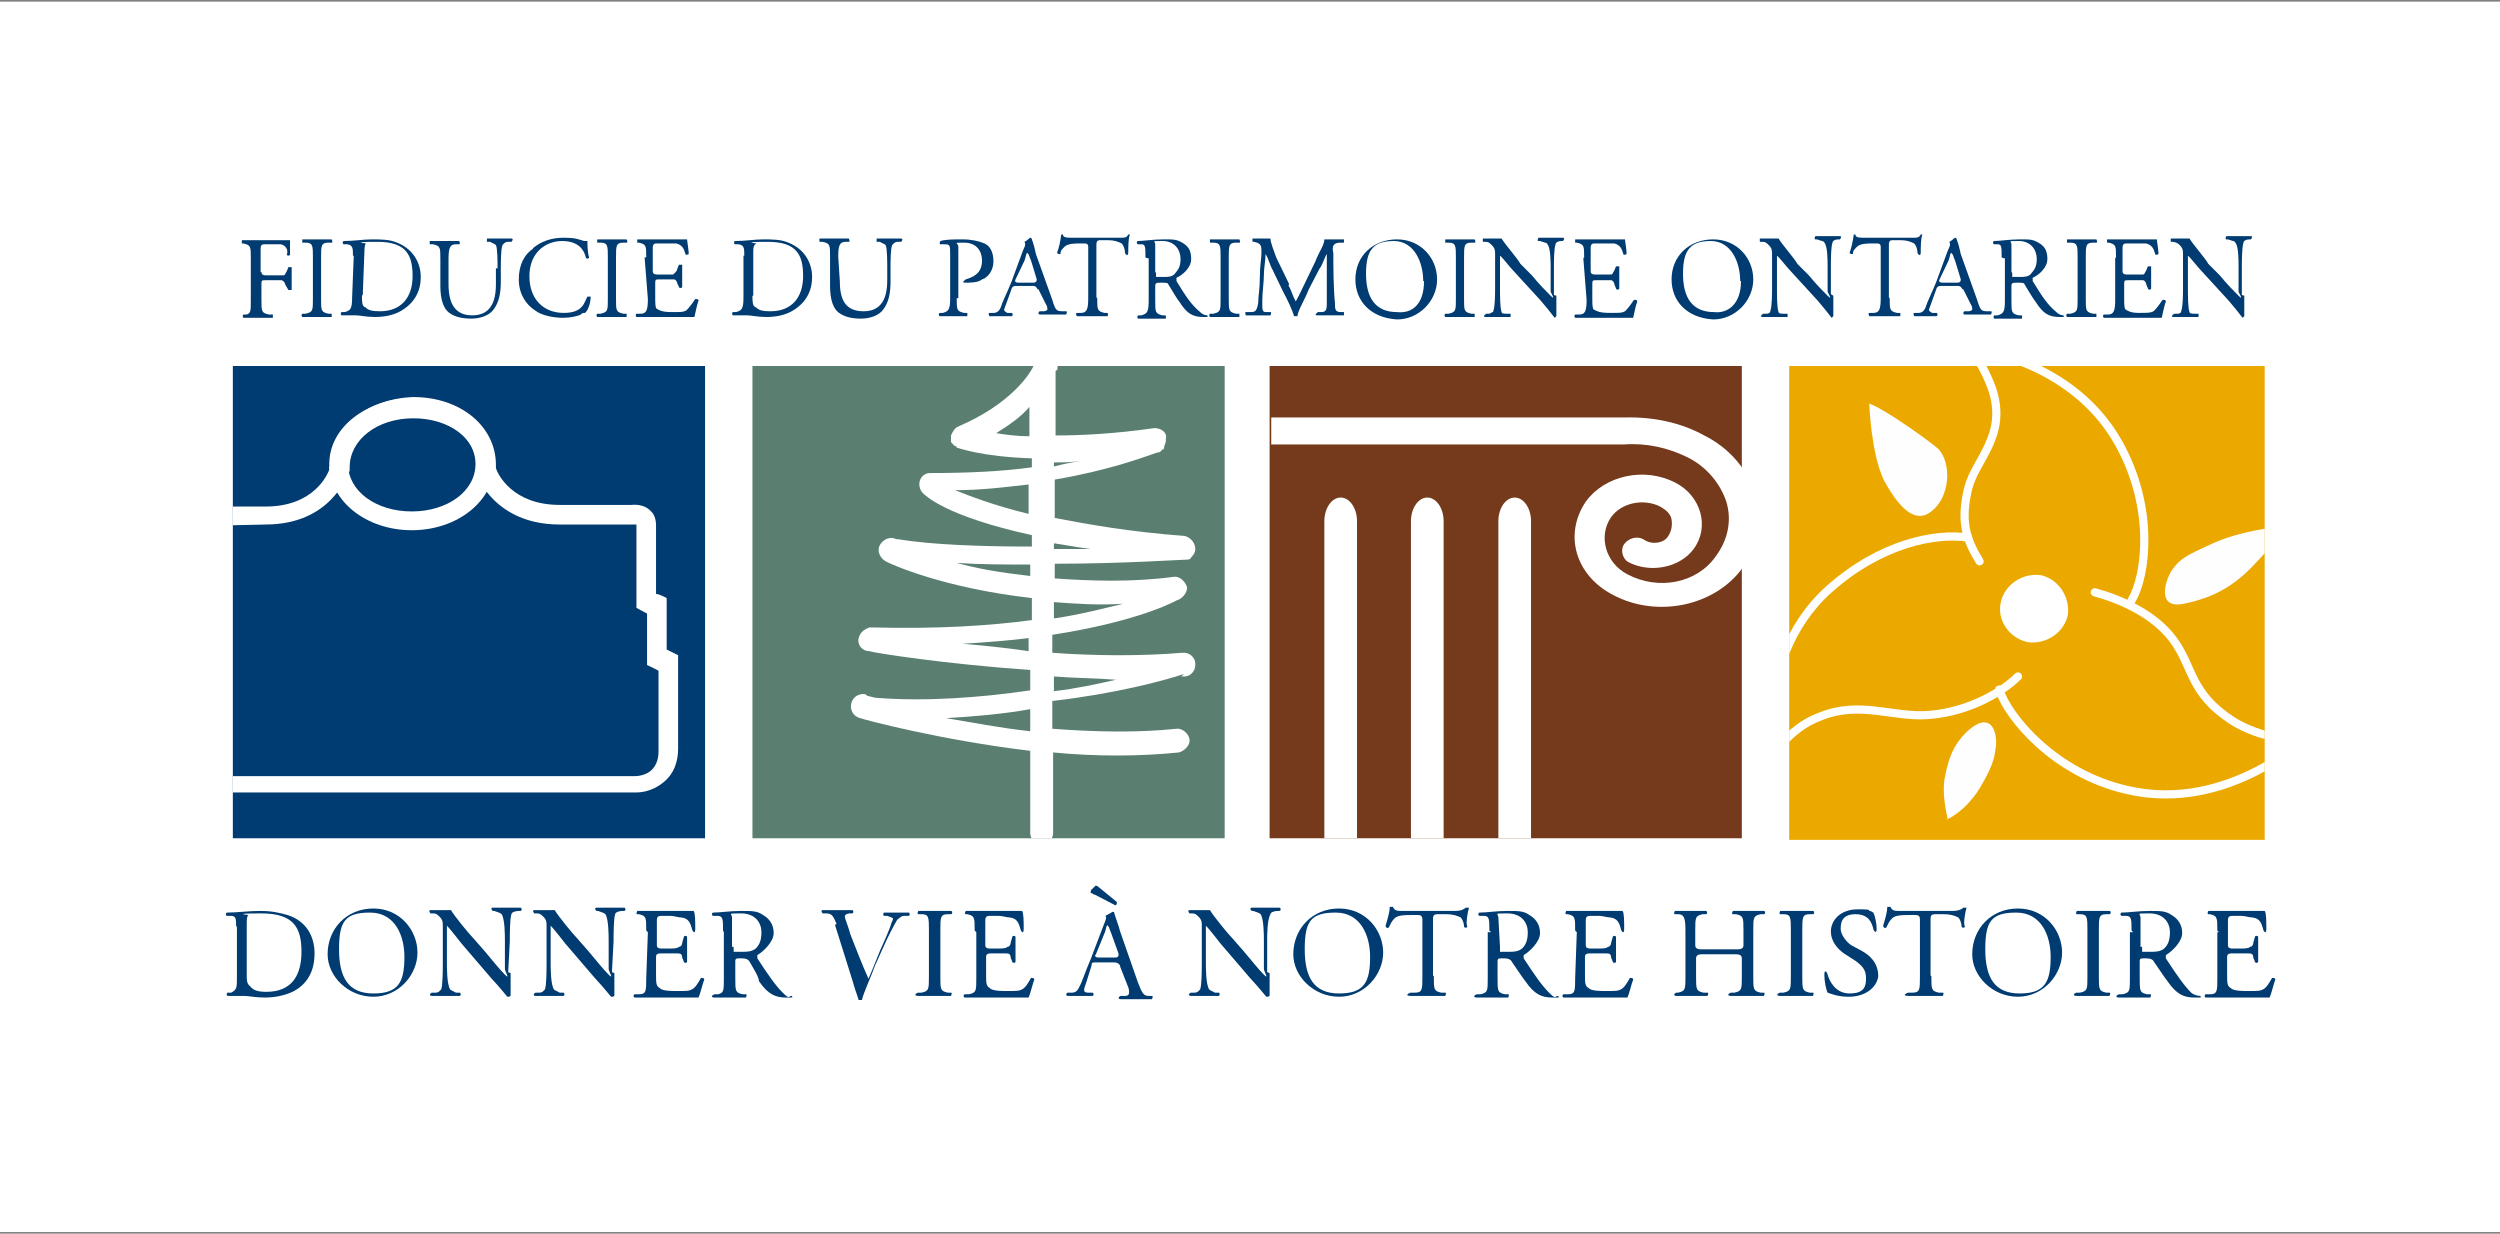
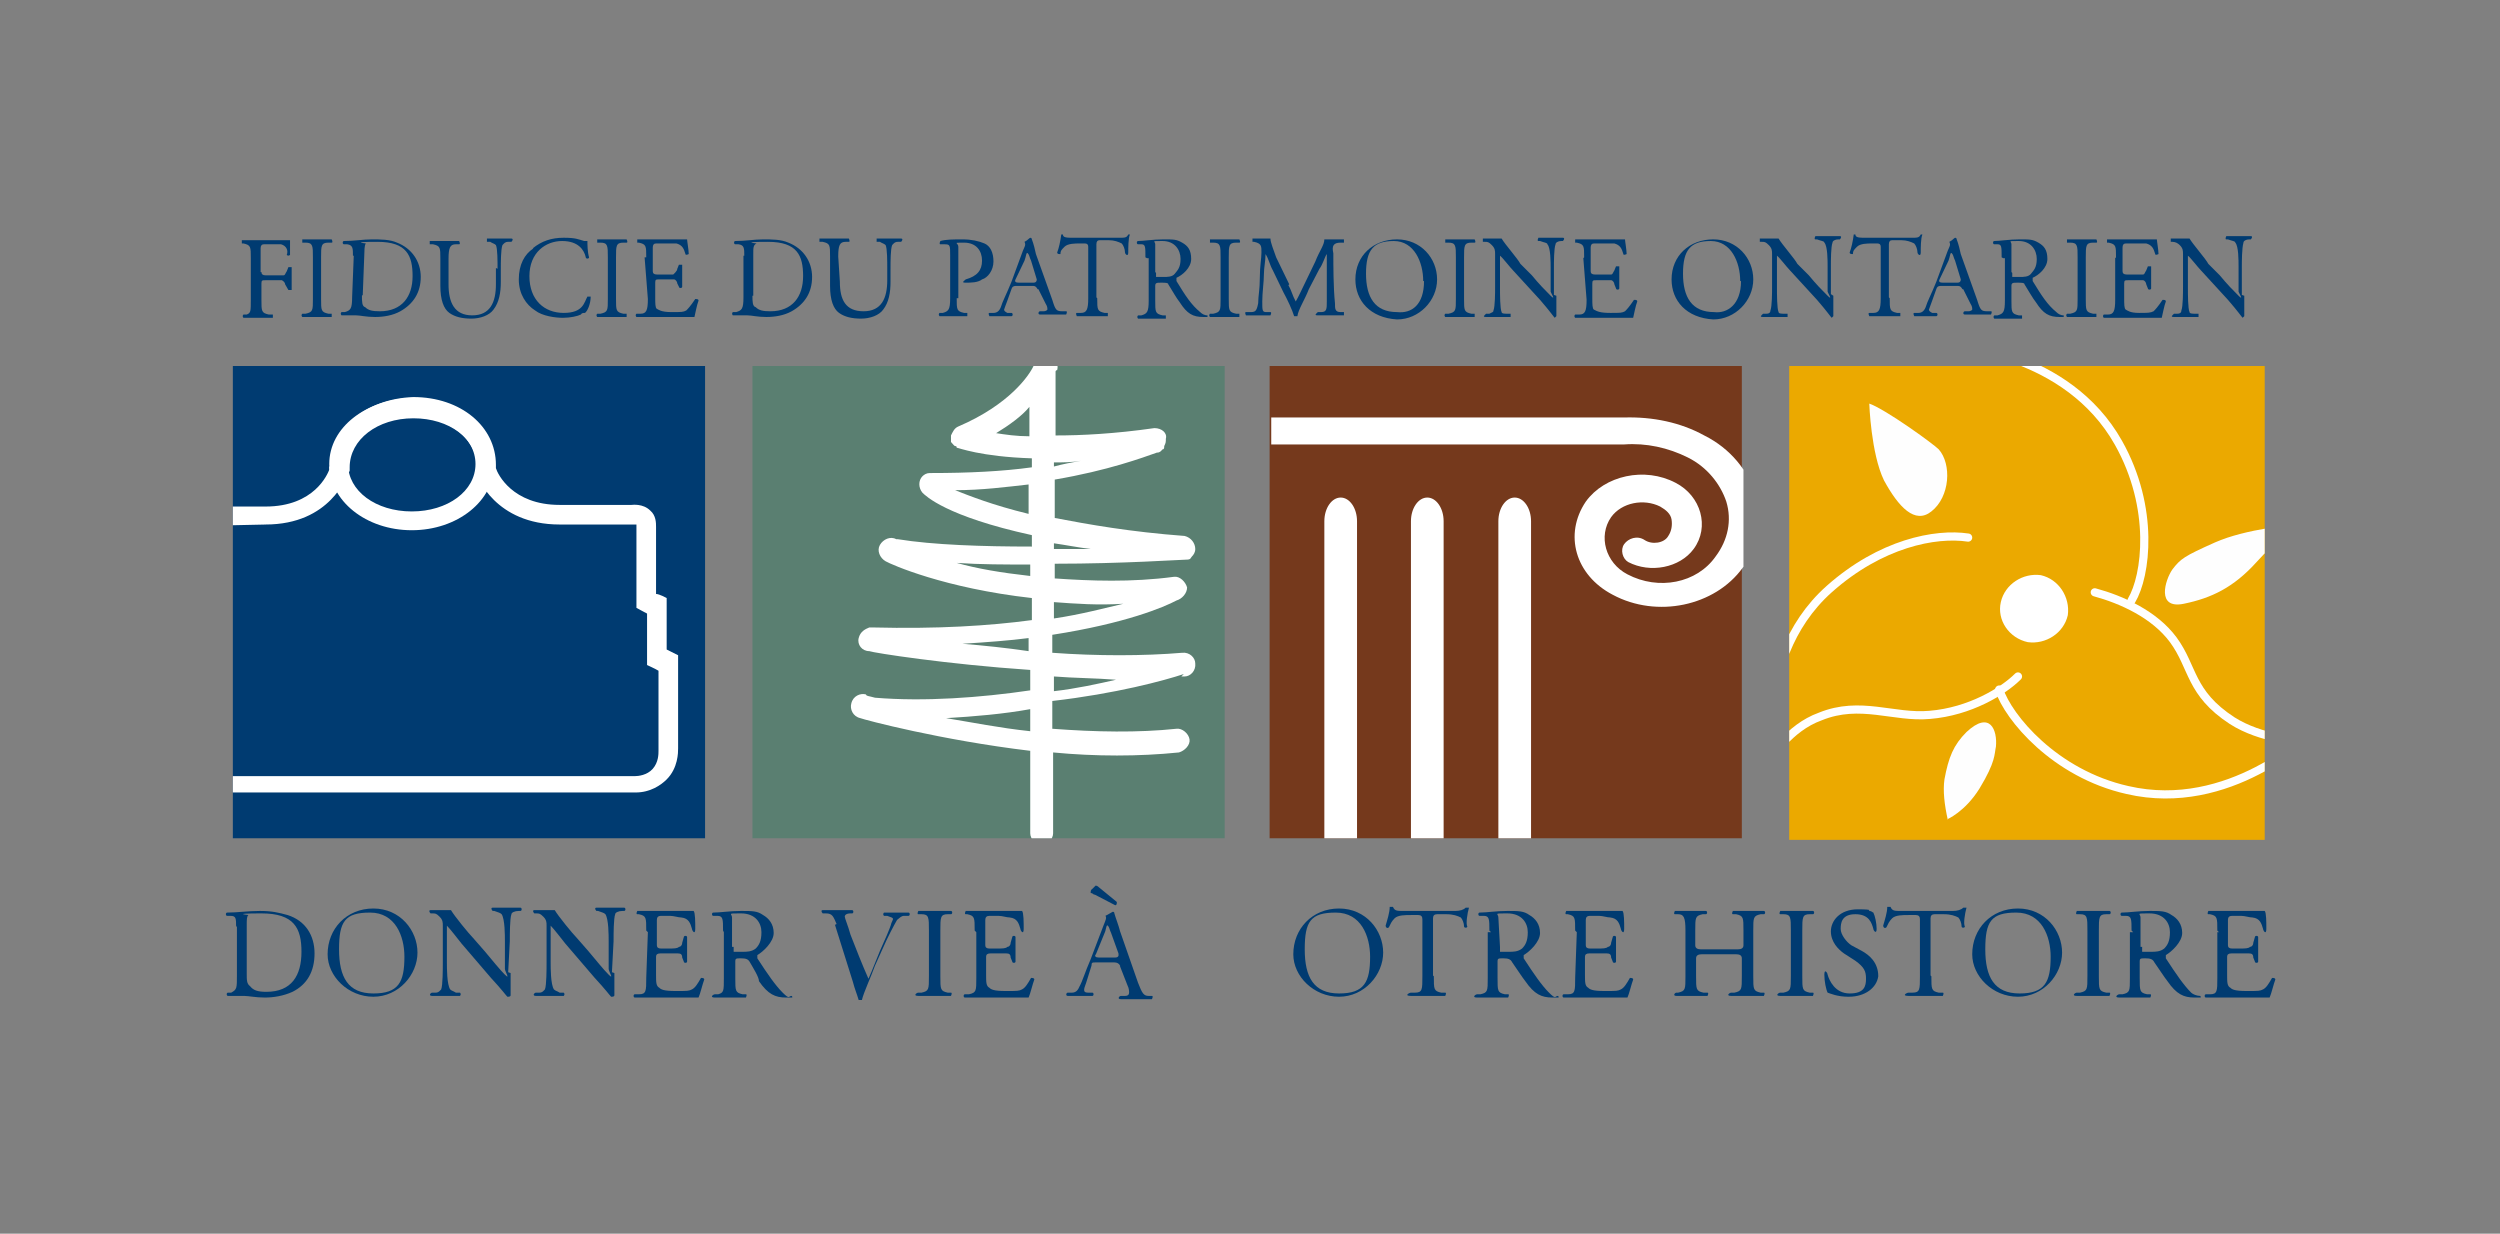
<svg xmlns="http://www.w3.org/2000/svg" id="Layer_1" version="1.1" viewBox="0 0 306 151">
  <rect x="0" y="0" width="306" height="151" fill="#808080" stroke="none" />
  <defs>
    <style>
      .st0, .st1 {
        fill: none;
      }

      .st2 {
        fill: #003b71;
      }

      .st1 {
        stroke: #fff;
        stroke-linecap: round;
        stroke-width: 1px;
      }

      .st3 {
        clip-path: url(#clippath-11);
      }

      .st4 {
        clip-path: url(#clippath-10);
      }

      .st5 {
        clip-path: url(#clippath-15);
      }

      .st6 {
        clip-path: url(#clippath-13);
      }

      .st7 {
        clip-path: url(#clippath-14);
      }

      .st8 {
        clip-path: url(#clippath-12);
      }

      .st9 {
        clip-path: url(#clippath-1);
      }

      .st10 {
        clip-path: url(#clippath-3);
      }

      .st11 {
        clip-path: url(#clippath-4);
      }

      .st12 {
        clip-path: url(#clippath-2);
      }

      .st13 {
        clip-path: url(#clippath-7);
      }

      .st14 {
        clip-path: url(#clippath-6);
      }

      .st15 {
        clip-path: url(#clippath-9);
      }

      .st16 {
        clip-path: url(#clippath-8);
      }

      .st17 {
        clip-path: url(#clippath-5);
      }

      .st18 {
        fill: #5a7f71;
      }

      .st19 {
        fill: #fff;
      }

      .st20 {
        fill: #75391c;
      }

      .st21 {
        fill: #fefefe;
      }

      .st22 {
        fill: #eba900;
      }

      .st23 {
        clip-path: url(#clippath);
      }
    </style>
    <clipPath id="clippath">
      <rect class="st0" x="28.5" y="44.8" width="57.8" height="57.8" />
    </clipPath>
    <clipPath id="clippath-1">
      <rect class="st0" x="155.6" y="44.8" width="57.8" height="57.8" />
    </clipPath>
    <clipPath id="clippath-2">
      <rect class="st0" x="155.6" y="44.8" width="57.8" height="57.8" />
    </clipPath>
    <clipPath id="clippath-3">
      <rect class="st0" x="155.6" y="44.8" width="57.8" height="57.8" />
    </clipPath>
    <clipPath id="clippath-4">
      <rect class="st0" x="155.6" y="44.8" width="57.8" height="57.8" />
    </clipPath>
    <clipPath id="clippath-5">
      <rect class="st0" x="92.1" y="44.8" width="57.8" height="57.8" />
    </clipPath>
    <clipPath id="clippath-6">
      <rect class="st0" x="219" y="44.8" width="58.2" height="58" />
    </clipPath>
    <clipPath id="clippath-7">
      <rect class="st0" x="219" y="44.8" width="58.2" height="58" />
    </clipPath>
    <clipPath id="clippath-8">
      <rect class="st0" x="219" y="44.8" width="58.2" height="58" />
    </clipPath>
    <clipPath id="clippath-9">
      <rect class="st0" x="219" y="44.8" width="58.2" height="58" />
    </clipPath>
    <clipPath id="clippath-10">
      <rect class="st0" x="219" y="44.8" width="58.2" height="58" />
    </clipPath>
    <clipPath id="clippath-11">
-       <rect class="st0" x="219" y="44.8" width="58.2" height="58" />
-     </clipPath>
+       </clipPath>
    <clipPath id="clippath-12">
      <rect class="st0" x="219" y="44.8" width="58.2" height="58" />
    </clipPath>
    <clipPath id="clippath-13">
      <rect class="st0" x="219" y="44.8" width="58.2" height="58" />
    </clipPath>
    <clipPath id="clippath-14">
      <rect class="st0" x="219" y="44.8" width="58.2" height="58" />
    </clipPath>
    <clipPath id="clippath-15">
      <rect class="st0" x="219" y="44.8" width="58.2" height="58" />
    </clipPath>
  </defs>
-   <rect class="st19" x="-.1" y=".2" width="306.3" height="150.6" />
  <g>
    <path class="st2" d="M28.5,44.8h57.8s0,57.8,0,57.8H28.5s0-57.8,0-57.8Z" />
    <path class="st19" d="M40.3,56.8c0,4.5,4.5,8.1,10.1,8.1s10.1-3.6,10.1-8.1-4.5-8.1-10.1-8.1c-5.6.2-10.1,3.6-10.1,8.1M42.6,56.8c0-3.1,3.4-5.8,7.8-5.8s7.8,2.5,7.8,5.8-3.4,5.8-7.8,5.8-7.8-2.5-7.8-5.8Z" />
    <g class="st23">
      <path class="st19" d="M40.3,57.1v.4c-.2.5-1.8,4.5-7.8,4.5h-9s.2,0,.2,0c-.2,0-1.4-.2-2.3.7-.7.7-.7,1.4-.7,2v.2s0,8,0,8c-.4.2-1.3.5-1.3.5v6.3c-.4.2-1.4.7-1.4.7v11.2s0-.2,0-.2c0,.2-.2,2.3,1.4,4,1.1,1.1,2.3,1.6,4,1.6h54.4c1.8,0,3.1-.9,3.8-1.6,1.4-1.4,1.4-3.3,1.4-3.8v-.2s0-11.2,0-11.2l-1.4-.7v-6.3s-.9-.5-1.3-.5v-8s0-.2,0-.2c0-.5,0-1.4-.7-2-.9-.9-2.2-.7-2.3-.7h.2s-9,0-9,0c-5.8,0-7.6-3.8-7.8-4.5v-.4c0-4.7-4.3-8.3-10.1-8.3-5.8.2-10.1,3.8-10.1,8.5M32.5,64.2c8,0,9.9-6,10.1-6.1l.2-.5v-.4c0-3.4,3.4-6,7.8-6s7.8,2.5,7.8,6v.4s0,.5,0,.5c0,.2,2.2,6.1,10.1,6.1h9s.4,0,.4,0v.4s0,.2,0,.2v.2s0,9.4,0,9.4c0,0,.9.5,1.3.7v6.3s1.1.5,1.4.7v9.8c0,.4,0,1.4-.7,2.2s-1.8.9-2.2.9H23.3c-.9,0-1.6-.4-2.2-.9-.7-.7-.7-1.6-.7-2v-.2s0-8.5,0-9.8c.2-.4,1.3-.9,1.3-.9v-6.3c.4-.2,1.3-.5,1.3-.5v-9.2s0-.2,0-.2v-.2c0-.2,0-.4,0-.4h.4s9.2-.2,9.2-.2ZM60.3,57.5s.2,0,0,0Z" />
    </g>
    <path class="st20" d="M155.4,44.8h57.8s0,57.8,0,57.8h-57.8s0-57.8,0-57.8Z" />
    <g class="st9">
      <path class="st19" d="M162.1,63.8v43.7c0,1.6.9,2.9,2,2.9s2-1.3,2-2.9v-43.7c0-1.6-.9-2.9-2-2.9s-2,1.3-2,2.9" />
    </g>
    <g class="st12">
      <path class="st19" d="M172.7,63.8v43.7c0,1.6.9,2.9,2,2.9s2-1.3,2-2.9v-43.7c0-1.6-.9-2.9-2-2.9s-2,1.3-2,2.9" />
    </g>
    <g class="st10">
      <path class="st19" d="M183.4,63.8v43.7c0,1.6.9,2.9,2,2.9s2-1.3,2-2.9v-43.7c0-1.6-.9-2.9-2-2.9s-2,1.3-2,2.9" />
    </g>
    <g class="st11">
      <path class="st19" d="M214.9,60.7c-.9-3.1-3.1-5.8-6.3-7.4-2.9-1.6-6.3-2.3-9.8-2.2h-43.4s0,3.3,0,3.3h43.4c2.7-.2,5.4.4,7.8,1.6s4,3.3,4.7,5.4c.7,2.3.2,4.7-1.3,6.7-2.3,3.3-7,4.2-10.8,2.2-2.7-1.4-3.6-4.7-2-7,1.3-1.8,4-2.3,6-1.3.7.4,1.3.9,1.4,1.6s0,1.4-.4,2c-.5.9-2,1.1-2.9.5s-2-.2-2.5.5-.2,1.8.5,2.2c2.7,1.4,6.3.7,8-1.6,2-2.7.9-6.5-2.2-8.1-3.8-2-8.7-.9-11,2.3-2.7,4-1.3,9,3.3,11.4,5.4,2.9,12.5,1.4,15.9-3.3,2-2.5,2.5-5.8,1.6-8.9" />
    </g>
    <path class="st18" d="M92.1,44.8h57.8s0,57.8,0,57.8h-57.8s0-57.8,0-57.8Z" />
    <g class="st17">
      <path class="st19" d="M144.6,82.8h.4c.7,0,1.4-.7,1.3-1.6,0-.7-.7-1.4-1.6-1.3-4.7.4-10.5.4-15.9,0v-2.2c9-1.4,13.7-3.4,15.2-4.2.7-.2,1.3-.9,1.3-1.6-.2-.7-.9-1.4-1.6-1.3-5.2.7-10.3.5-14.6.2v-1.8c8.3,0,15.5-.5,16.1-.5s.5-.2.7-.4.4-.5.4-.9c0-.7-.5-1.4-1.3-1.6-6.7-.5-11.7-1.4-15.9-2.2v-4.7c6.5-1.1,10.8-2.7,12.5-3.3.4,0,.5-.2.7-.4.2,0,.2-.2.2-.4.2-.4.2-.5.2-.9.2-.7-.5-1.3-1.4-1.3-4.9.7-8.9.9-12.1.9v-7.8c0-.2.2-.2.2-.2.2-.7-.2-1.6-.9-1.8s-1.6.2-1.8.9c0,.2-.2.2-.2.4-.5,1.1-2.9,4.7-9.2,7.4-.5.2-.7.7-.9,1.1v.4s0,.2,0,.2v.2c.2.2.4.5.5.5s.2,0,.2.2c.2,0,2.9,1.1,9.2,1.3v1.1c-3.6.5-7.8.7-12.3.7h-.2c-.4,0-.7.2-.9.4-.5.5-.5,1.4,0,2,.4.4,2.9,2.9,13.4,5.2v1.4c-6,0-12.1-.2-16.4-.9h-.2c-.7-.4-1.6,0-2,.7s0,1.6.7,2,7.2,3.3,17.9,4.5v2.7c-5.2.7-11.6,1.1-19.5.9h-.4c-.5.2-1.1.5-1.3,1.3s.4,1.6,1.3,1.6c.5.2,9.4,1.6,19.7,2.3v2.5c-6.1.9-13,1.4-19,.9-.7-.2-1.1-.2-1.1-.4-.7-.2-1.6.2-1.8,1.1-.2.7.2,1.6,1.1,1.8.5.2,9.9,2.7,20.8,4v10.1c0,.7.7,1.4,1.4,1.4s1.4-.7,1.4-1.4v-9.9c5.2.5,10.5.5,15.4,0,.7-.2,1.4-.9,1.3-1.6s-.9-1.4-1.6-1.3c-4.7.5-9.9.4-15.2,0v-3.4c7.8-.9,13.7-2.5,16.1-3.3M121.8,53.1c1.8-1.1,3.3-2.2,4.2-3.3v3.6c-1.6,0-2.9-.2-4.2-.4ZM129,56.6c1.1,0,2.2,0,3.3-.2-1.1.2-2.2.4-3.3.7v-.5ZM116.9,60c3.3,0,6.3-.4,9-.7v3.6c-4.5-1.1-7.2-2.2-9-2.9ZM129,66.5c1.4.2,2.9.5,4.5.7h-4.5v-.7ZM117.1,68.9c2.9.2,6,.2,9,.2v1.4c-3.6-.4-6.5-.9-9-1.6ZM129,73.7c2.7.2,5.4.4,8.5.2-2.2.5-5.1,1.3-8.5,1.8v-2ZM117.8,78.8c3.1-.2,5.8-.4,8.1-.7v1.6c-2.7-.4-5.6-.7-8.1-.9ZM129,82.8c2.5.2,5.1.2,7.6.4-2.2.5-4.9,1.1-7.6,1.4v-1.8ZM126.1,89.5c-3.8-.4-7.2-1.1-10.3-1.6,3.4-.2,7-.5,10.3-1.1v2.7Z" />
    </g>
    <path class="st19" d="M271.4,65.6q.2,0,0,0Z" />
    <path class="st19" d="M235.5,53.5s.2,0,0,0Z" />
    <path class="st22" d="M219,44.8h58.2s0,58,0,58h-58.2s0-58,0-58Z" />
    <path class="st0" d="M219,44.8h58.2s0,58,0,58h-58.2s0-58,0-58Z" />
    <g class="st14">
      <path class="st1" d="M217.2,96.5s-3.4-15.4,6.7-24.4c6.3-5.6,13-6.9,17-6.3" />
    </g>
    <g class="st13">
      <path class="st1" d="M216.7,92.9s2.2-3.8,6.1-5.2c4.9-2,9,.2,13.4-.2,4.9-.4,9-2.9,10.8-4.7" />
    </g>
    <g class="st16">
      <path class="st1" d="M282.8,89.8s-9.9,9.8-22.4,6.9c-8.9-2-14.6-8.9-15.7-12.3" />
    </g>
    <g class="st15">
      <path class="st1" d="M281.5,90.7s-4.7-.2-8.3-2.5c-5.2-3.4-4.7-6.5-7.2-9.9-2.3-3.1-6.3-4.9-9.6-5.8" />
    </g>
    <g class="st4">
      <path class="st1" d="M239.1,42.3s13.9.7,20.2,11.9c4.5,8,3.4,16.3,1.6,19.3" />
    </g>
    <g class="st3">
      <path class="st1" d="M240.9,42.8s1.4.7,2.9,4.7c2,5.8-2,8.7-2.9,12.3-.9,3.8-.4,6,1.4,8.9" />
    </g>
    <g class="st8">
      <path class="st21" d="M228.8,49.4s.2,6.1,1.8,9.4c1.8,3.3,3.8,5.4,5.8,3.8,2.3-1.8,2.5-5.8.9-7.6-.7-.7-6.5-4.9-8.5-5.6Z" />
    </g>
    <g class="st6">
      <path class="st21" d="M281,64.2s-6.1.5-9.9,2.2-4.2,2-5.2,3.3c-.9,1.3-2,4.9,1.4,4.2s6.1-2,8.9-5.1c2.9-3.1,3.3-3.6,4.9-4.5Z" />
    </g>
    <g class="st7">
      <path class="st21" d="M238.3,100.3s2.2-.9,4-3.8c2-3.3,1.8-4.2,2-5.1.2-2-.7-4.5-3.6-1.8-1.6,1.6-2.2,3.1-2.7,5.8-.2,1.4,0,3.1.4,4.9Z" />
    </g>
    <g class="st5">
      <path class="st19" d="M244.9,73.7c.5-2.2,2.7-3.6,4.9-3.3,2.2.5,3.6,2.7,3.3,4.9-.5,2.2-2.7,3.6-4.9,3.3-2.3-.5-3.8-2.7-3.3-4.9Z" />
    </g>
    <g>
      <path class="st2" d="M32,33.3q0,.4.5.4h.9s1.3,0,1.3,0c.2,0,.2-.2.4-.5l.2-.5h.4v1.4s0,1.4,0,1.4h-.4s-.4-.7-.4-.7c0-.2-.2-.4-.4-.5h-1.1s-.9,0-.9,0c-.4,0-.5,0-.5.4v2c0,1.4,0,1.6.9,1.8h.5v.4h-1.8c-.5,0-1.1,0-1.8,0,0,0-.2-.2,0-.4h.4c.5-.2.5-.4.5-1.8v-5.1c0-1.4,0-1.6-.9-1.8h-.2v-.4h1.6s2.5,0,2.5,0h1.8v1.8s-.2.2-.4,0c.2-.5,0-1.1-.7-1.3h-1.4s-.7,0-.7,0q-.4,0-.4.5v2.9Z" />
      <path class="st2" d="M38.3,31.5c0-1.4,0-1.8-.9-1.8h-.4v-.4h1.8s1.8,0,1.8,0c0,0,.2.4,0,.4h-.4c-.9,0-.9.4-.9,1.8v5.1c0,1.4,0,1.6.9,1.8h.4v.4h-1.8c-.5,0-1.1,0-1.8,0,0,0-.2-.2,0-.4h.4c.9-.2.9-.4.9-1.8v-5.1Z" />
      <path class="st2" d="M43.2,31.3c0-.9,0-1.3-.7-1.4h-.4c-.2,0-.2-.4,0-.4,1.3,0,2.3-.2,3.4-.2s2.2,0,3.1.4c1.8.7,2.9,2.3,2.9,4.2s-.9,3.3-2.5,4.2c-.9.5-2,.7-3.1.7s-1.8-.2-2.3-.2h-1.8s-.2-.2,0-.4h.4c.7-.2.9-.4.9-1.8l.2-5.1ZM44.3,36.2c0,.7,0,1.3.4,1.4.4.4.9.5,1.8.5,2.7,0,4-1.8,4-4.3s-.7-4.2-4.3-4.2-1.3.2-1.4.2-.2.4-.2,1.1l-.2,5.2Z" />
      <path class="st2" d="M60.9,32.9c0-.9,0-2.5-.2-2.9-.2-.2-.4-.2-.7-.4h-.4v-.4h1.6s1.4,0,1.4,0c.2,0,.2.2,0,.4h-.4c-.4,0-.5.2-.7.4-.2.5-.2,2.2-.2,2.9v1.6c0,1.3-.2,2.5-.9,3.4-.5.7-1.6,1.1-2.7,1.1s-2-.2-2.7-.7-1.1-1.6-1.1-3.3v-3.3c0-1.4,0-1.6-.9-1.8h-.4v-.4h1.8s1.8,0,1.8,0c0,0,.2.4,0,.4h-.4c-.7,0-.9.4-.9,1.8v3.1c0,2.2.7,3.8,2.9,3.8s2.9-1.6,2.9-3.8v-2Z" />
      <path class="st2" d="M65.2,30.4c1.1-.9,2.3-1.3,3.8-1.3s1.8.2,2.5.4h.4c0,.4,0,1.3.2,2,0,.2-.4.2-.4,0-.2-.9-.9-2-2.9-2s-4,1.4-4,4.3,1.8,4.5,4.2,4.5,2.5-1.3,2.9-2h.4c0,.9-.4,1.8-.7,2-.2,0-.4,0-.5.2-.4.2-1.3.4-2.2.4s-2.5-.2-3.4-.9c-1.1-.7-2-2-2-3.8s.7-3.1,1.8-3.8Z" />
      <path class="st2" d="M74.4,31.5c0-1.4,0-1.8-.9-1.8h-.4v-.4h1.8s1.8,0,1.8,0c0,0,.2.4,0,.4h-.4c-.9,0-.9.4-.9,1.8v5.1c0,1.4,0,1.6.9,1.8h.4v.4h-1.8c-.5,0-1.1,0-1.8,0,0,0-.2-.2,0-.4h.4c.9-.2.9-.4.9-1.8v-5.1Z" />
      <path class="st2" d="M79.1,31.5c0-1.4,0-1.6-.9-1.8h-.2v-.4h1.6s2.7,0,2.7,0h1.8c0,.2.2,1.3.2,1.8,0,0-.4.2-.4,0-.2-.7-.4-1.1-1.1-1.3h-1.4s-1.1,0-1.1,0q-.4,0-.4.5v2.9q0,.4.5.4h.7s1.3,0,1.3,0c0,0,.5-.4.5-.7l.2-.5h.4v1.4s0,1.3,0,1.3c0,.2-.4.2-.4,0l-.2-.4c0-.2-.2-.5-.4-.5h-1.1s-.7,0-.7,0c-.4,0-.5,0-.5.4v1.8c0,.7,0,1.3.2,1.4s.5.4,1.8.4,1.4,0,1.8-.2c.2-.2.5-.5,1.1-1.4.2,0,.4,0,.4.2-.2.5-.4,1.6-.5,2h-3.8s-1.3,0-1.3,0h-2s-.2-.2,0-.4h.5c.7,0,.9-.4.9-1.8l-.4-5.1Z" />
      <path class="st2" d="M91.1,31.3c0-.9,0-1.3-.7-1.4h-.4c-.2,0-.2-.4,0-.4,1.3,0,2.3-.2,3.4-.2s2.2,0,3.1.4c1.8.7,2.9,2.3,2.9,4.2s-.9,3.3-2.5,4.2c-.9.5-2,.7-3.1.7s-1.8-.2-2.3-.2h-1.8s-.2-.2,0-.4h.4c.7-.2.9-.4.9-1.8v-5.1h.2ZM92.1,36.2c0,.7,0,1.3.4,1.4.4.4.9.5,1.8.5,2.7,0,4-1.8,4-4.3s-.7-4.2-4.3-4.2-1.3.2-1.4.2c-.4.2-.4.5-.4,1.3v5.1Z" />
      <path class="st2" d="M108.6,32.9c0-.9,0-2.5-.2-2.9-.2-.2-.4-.2-.7-.4h-.4v-.4h1.6s1.4,0,1.4,0c.2,0,.2.2,0,.4h-.4c-.4,0-.5.2-.7.4-.2.5-.2,2-.2,2.9v1.6c0,1.3-.2,2.5-.9,3.4-.5.7-1.6,1.1-2.7,1.1s-2-.2-2.7-.7-1.1-1.6-1.1-3.3v-3.6c0-1.4,0-1.6-.9-1.8h-.4v-.4h1.8s1.8,0,1.8,0c0,0,.2.4,0,.4h-.4c-.7,0-.9.4-.9,1.8l.2,3.1c0,2.2.7,3.6,2.9,3.6s2.9-1.6,2.9-3.8v-1.4s-.2,0-.2,0Z" />
      <path class="st2" d="M117.1,36.5c0,1.4,0,1.6.9,1.8h.4v.4h-1.8c-.5,0-1.1,0-1.6,0,0,0-.2-.2,0-.4h.4c.7-.2.9-.4.9-1.8v-5.2c0-1.3,0-1.4-.7-1.4h-.5c-.2,0,0-.4,0-.4.7-.2,1.6-.2,2.7-.2s2,.2,2.7.5,1.1,1.1,1.1,2.2-.7,2-1.4,2.2c-.5.4-1.4.4-2,.4s-.2-.2,0-.4c1.4-.4,2-1.1,2-2.3s-.7-2.2-2.2-2.2-.7,0-.7.5v6.3Z" />
      <path class="st2" d="M127,35.4q-.2-.4-.5-.4h-2.2q-.4,0-.5.4l-.5,1.4c-.2.5-.4,1.1-.4,1.1q0,.2.4.4h.5c.2,0,.2.4,0,.4h-1.4c-.5,0-.9,0-1.3,0,0,0-.2-.4,0-.4h.5c.4,0,.7-.2.9-.7.2-.7.7-1.6,1.3-3.1l1.4-3.8c.2-.5.4-.7.2-1.1.4-.2.5-.4.7-.5,0,0,.2,0,.2.2.2.5.4,1.3.5,1.8l2,5.6c.4,1.3.5,1.4,1.3,1.4h.4c.2,0,0,.4,0,.4h-1.6c-.7,0-1.3,0-1.6,0s-.2-.4,0-.4h.4c.4,0,.5-.2.5-.2,0-.2,0-.4-.2-.7l-.9-1.8ZM124.3,34.2q-.2.4.4.4h1.8q.4,0,.4-.4l-.7-2.3c-.2-.4-.2-.7-.4-.9s-.2.4-.4.9l-1.1,2.3Z" />
      <path class="st2" d="M134.3,36.5c0,1.4,0,1.6.9,1.8h.4v.4h-1.8c-.5,0-1.1,0-2,0,0,0-.2-.4,0-.4h.5c.7,0,.9-.4.9-1.8v-6.3q0-.4-.4-.4h-.7c-.5,0-1.4,0-1.8.4s-.5.5-.5.9c-.2,0-.4,0-.4-.2.2-.5.4-1.4.5-2.2h.2c0,.4.5.4,1.3.4h5.6c.7,0,.9,0,1.1-.4h.2c-.2.5-.2,1.6-.2,2.2s-.4.2-.4,0c0-.4-.2-.9-.4-1.1-.4-.2-.9-.4-1.6-.4h-1.1q-.4,0-.4.5v6.5Z" />
      <path class="st2" d="M140.2,31.5c0-1.3,0-1.6-.5-1.6h-.4c-.2,0-.2-.4,0-.4.7,0,1.8-.2,3.1-.2s1.6,0,2.3.4,1.1.9,1.1,2-1.1,2-1.8,2.3v.4c1.1,1.8,1.8,2.9,2.9,3.8.2.2.5.4.9.4v.2h-.5c-1.3,0-2-.4-2.9-1.8-.4-.5-.9-1.4-1.4-2.2,0-.2-.4-.2-.9-.2s-.7,0-.7.4v1.8c0,1.4,0,1.6.9,1.8h.4v.4h-1.6c-.5,0-1.1,0-1.8,0,0,0-.2-.2,0-.4h.4c.7-.2.9-.4.9-1.8v-5.2s-.2,0-.2,0ZM141.5,33.4v.5s.9,0,.9,0c.5,0,1.1,0,1.4-.4s.7-.7.7-1.8-.7-2.2-2.2-2.2-.9,0-.9.4v3.4Z" />
      <path class="st2" d="M149.4,31.5c0-1.4,0-1.8-.9-1.8h-.4v-.4h1.8s1.8,0,1.8,0c0,0,.2.4,0,.4h-.4c-.9,0-.9.4-.9,1.8v5.1c0,1.4,0,1.6.9,1.8h.4v.4h-1.8c-.5,0-1.1,0-1.8,0,0,0-.2-.2,0-.4h.4c.9-.2.9-.4.9-1.8v-5.1Z" />
      <path class="st2" d="M157.7,34.9c.4.7.5,1.3.9,2,.4-.7.7-1.4,1.1-2.2l1.3-2.7c.5-1.3,1.1-2,1.1-2.7h1.1s1.3,0,1.3,0v.4h-.4c-.9,0-1.1.4-.9,1.3,0,1.4,0,4.2.2,6.1,0,.7,0,1.1.7,1.1h.4v.4h-1.6c-.5,0-1.1,0-1.6,0s-.2-.2,0-.4h.4c.7,0,.7-.4.7-1.3v-5.8c-.2.2-.5,1.3-.9,1.8l-1.3,2.5c-.5,1.3-1.3,2.5-1.4,3.3h-.2s-.2,0-.2,0c-.2-.7-.9-2.2-1.3-2.9l-1.3-2.7c-.4-.7-.5-1.4-.9-2,0,.9-.2,1.6-.2,2.5s-.2,2.2-.2,3.3,0,1.3.5,1.3h.5c.2,0,0,.4,0,.4h-1.6c-.4,0-.9,0-1.4,0,0,0-.2-.4,0-.4h.4c.7,0,.9,0,1.1-1.1,0-.9.2-1.6.2-3.1s.2-2.3.2-3.1,0-1.1-.9-1.3h-.2v-.4h1.1s1.1,0,1.1,0c0,.5.4,1.4.7,2.3l1.6,3.3Z" />
      <path class="st2" d="M165.9,34.2c0-2.9,2.2-4.9,5.1-4.9s4.9,2.3,4.9,4.9-2.2,4.9-4.9,4.9c-3.3-.2-5.1-2.3-5.1-4.9ZM174.2,34.4c0-2.3-1.1-4.9-3.6-4.9s-3.4,1.1-3.4,4,1.1,4.7,3.8,4.7c1.8.2,3.3-.9,3.3-3.8Z" />
      <path class="st2" d="M178.2,31.5c0-1.4,0-1.8-.9-1.8h-.4v-.4h1.8s1.8,0,1.8,0c0,0,.2.4,0,.4h-.4c-.9,0-.9.4-.9,1.8v5.1c0,1.4,0,1.6.9,1.8h.4v.4h-1.8c-.5,0-1.1,0-1.8,0,0,0-.2-.2,0-.4h.4c.9-.2.9-.4.9-1.8v-5.1Z" />
      <path class="st2" d="M190.5,36.2v2.5s-.2.2-.2.2c-.2-.2-.5-.7-1.8-2.2l-3.3-3.6c-.4-.4-1.3-1.6-1.6-1.8v.9s0,3.1,0,3.1c0,.7,0,2.5.2,2.9,0,.2.4.2.7.2h.4v.4h-1.6c-.5,0-.9,0-1.4,0s-.2-.2,0-.4h.4c.4-.2.5-.2.5-.4.2-.5.2-2.2.2-2.9v-4c0-.4,0-.7-.4-1.1s-.5-.4-.9-.4h-.2v-.4h1.6s.7,0,.7,0c.4.7,2,2.5,2.3,3.1l1.4,1.4c.9,1.1,1.6,1.8,2.3,2.5s0-.4,0-.5v-2.9c0-.7,0-2.5-.4-2.9,0-.2-.4-.2-.9-.4h-.2c-.2,0,0-.4,0-.4h1.6s1.4,0,1.4,0c.2,0,.2.2,0,.4h-.2c-.4,0-.7.2-.7.4-.2.5-.2,2.2-.2,2.9v3.3Z" />
      <path class="st2" d="M193.9,31.5c0-1.4,0-1.6-.9-1.8h-.2v-.4h1.6s2.7,0,2.7,0h1.8c0,.2.2,1.3.2,1.8,0,0-.4.2-.4,0-.2-.7-.4-1.1-1.1-1.3h-1.4s-1.1,0-1.1,0q-.4,0-.4.5v2.9q0,.4.5.4h.7s1.3,0,1.3,0c.2,0,.2-.2.4-.5l.2-.5h.4v1.4s0,1.3,0,1.3c0,.2-.4.2-.4,0l-.2-.5c0-.2-.2-.5-.4-.5h-1.1s-.7,0-.7,0c-.4,0-.5,0-.5.4v1.8c0,.7,0,1.3.2,1.4.4.2.7.4,2,.4s1.4,0,1.8-.2c.2-.2.5-.5,1.1-1.4.2,0,.4,0,.4.2-.2.5-.4,1.6-.5,2h-3.8s-1.3,0-1.3,0h-2s-.2-.2,0-.4h.5c.7,0,.9-.4.9-1.8l-.4-5.1Z" />
      <path class="st2" d="M204.6,34.2c0-2.9,2.2-4.9,5.1-4.9s4.9,2.3,4.9,4.9-2.2,4.9-4.9,4.9c-3.3-.2-5.1-2.3-5.1-4.9ZM213,34.4c0-2.3-1.1-4.9-3.6-4.9s-3.4,1.1-3.4,4,1.1,4.7,3.8,4.7c1.6.2,3.3-.9,3.3-3.8Z" />
      <path class="st2" d="M224.4,36.2v2.5s-.2.2-.2.2c-.2-.2-.5-.7-1.8-2.2l-3.3-3.6c-.4-.4-1.3-1.6-1.6-1.8v.9s0,3.1,0,3.1c0,.7,0,2.5.2,2.9,0,.2.4.2.7.2h.4v.4h-1.6c-.5,0-.9,0-1.4,0s-.2-.2,0-.4h.4c.4,0,.5-.2.5-.4.2-.5.2-2.2.2-2.9v-4c0-.4,0-.7-.4-1.1s-.5-.4-.9-.4h-.2v-.4h1.6s.7,0,.7,0c.4.7,2,2.5,2.3,3.1l1.4,1.4c.9,1.1,1.6,1.8,2.3,2.5s0-.4,0-.5v-3.1c0-.7,0-2.5-.4-2.9,0-.2-.4-.2-.9-.4h-.2c-.2,0,0-.4,0-.4h1.6s1.4,0,1.4,0c.2,0,.2.2,0,.4h-.2c-.4,0-.7.2-.7.4-.2.5-.2,2.2-.2,2.9v3.4Z" />
      <path class="st2" d="M231.3,36.5c0,1.4,0,1.6.9,1.8h.4v.4h-1.8c-.5,0-1.1,0-2,0,0,0-.2-.4,0-.4h.5c.7,0,.9-.4.9-1.8v-6.3q0-.4-.4-.4h-.7c-.5,0-1.4,0-1.8.4s-.5.5-.5.9c-.2,0-.4,0-.4-.2.2-.5.4-1.4.5-2.2h.2c0,.4.5.4,1.3.4h5.6c.7,0,.9,0,1.1-.4h.2c-.2.5-.2,1.6-.2,2.2s-.4.2-.4,0c0-.4-.2-.9-.4-1.1-.4-.2-.9-.4-1.6-.4h-1.1q-.4,0-.4.5v6.5Z" />
      <path class="st2" d="M240.2,35.4q-.2-.4-.5-.4h-2.2q-.4,0-.5.4l-.5,1.4-.4,1.1q0,.2.4.4h.5c.2,0,.2.4,0,.4h-1.4c-.5,0-.9,0-1.3,0,0,0-.2-.4,0-.4h.5c.4,0,.7-.2.9-.7.2-.7.7-1.6,1.3-3.1l1.4-3.8c.2-.5.4-.7.2-1.1.4-.2.5-.4.7-.5,0,0,.2,0,.2.2.2.5.4,1.3.5,1.8l2,5.6c.4,1.3.5,1.4,1.3,1.4h.4c.2,0,0,.4,0,.4h-1.6c-.7,0-1.3,0-1.6,0s-.2-.4,0-.4h.4c.4,0,.5-.2.5-.2,0-.2,0-.4-.2-.7l-.9-1.8ZM237.4,34.2q-.2.4.4.4h1.8q.4,0,.4-.4l-.7-2.3c-.2-.4-.2-.7-.4-.9s-.2.4-.4.9l-1.1,2.3Z" />
      <path class="st2" d="M245,31.5c0-1.3,0-1.6-.5-1.6h-.4c-.2,0-.2-.4,0-.4.7,0,1.8-.2,3.1-.2s1.6,0,2.3.4,1.1.9,1.1,2-1.1,2-1.8,2.3v.4c1.1,1.8,1.8,2.9,2.9,3.8.2.2.5.4.9.4v.2h-.5c-1.3,0-2-.4-2.9-1.8-.4-.5-.9-1.4-1.4-2.2,0-.2-.4-.2-.9-.2s-.7,0-.7.4v1.8c0,1.4,0,1.6.9,1.8h.4v.4h-1.6c-.5,0-1.1,0-1.8,0,0,0-.2-.2,0-.4h.4c.7-.2.9-.4.9-1.8v-5.2s-.2,0-.2,0ZM246.3,33.4v.5s.9,0,.9,0c.5,0,1.1,0,1.4-.4s.7-.7.7-1.8-.7-2.2-2.2-2.2-.9,0-.9.4v3.4Z" />
      <path class="st2" d="M254.3,31.5c0-1.4,0-1.8-.9-1.8h-.4v-.4h1.8s1.8,0,1.8,0c0,0,.2.4,0,.4h-.4c-.9,0-.9.4-.9,1.8v5.1c0,1.4,0,1.6.9,1.8h.4v.4h-1.8c-.5,0-1.1,0-1.8,0,0,0-.2-.2,0-.4h.4c.9-.2.9-.4.9-1.8v-5.1Z" />
      <path class="st2" d="M259,31.5c0-1.4,0-1.6-.9-1.8h-.2v-.4h1.6s2.7,0,2.7,0h1.8c0,.2.2,1.3.2,1.8,0,0-.4.2-.4,0-.2-.7-.4-1.1-1.1-1.3h-1.4s-1.1,0-1.1,0q-.4,0-.4.5v2.9q0,.4.5.4h.7s1.3,0,1.3,0c.2,0,.2-.2.4-.5l.2-.5h.4v1.4s0,1.3,0,1.3c0,.2-.4.2-.4,0l-.2-.5c0-.2-.2-.5-.4-.5h-1.1s-.7,0-.7,0c-.4,0-.5,0-.5.4v1.8c0,.7,0,1.3.2,1.4s.5.4,1.6.4,1.4,0,1.8-.2c.2-.2.5-.5,1.1-1.4.2,0,.4,0,.4.2-.2.5-.4,1.6-.5,2h-3.8s-1.3,0-1.3,0h-2s-.2-.2,0-.4h.5c.7,0,.9-.4.9-1.8v-5.1Z" />
      <path class="st2" d="M274.7,36.2v2.5s-.2.2-.2.2c-.2-.2-.5-.7-1.8-2.2l-3.3-3.6c-.4-.4-1.3-1.6-1.6-1.8v.9s0,3.1,0,3.1c0,.7,0,2.5.2,2.9,0,.2.4.2.7.2h.4v.4h-1.6c-.5,0-.9,0-1.4,0s-.2-.2,0-.4h.4c.4,0,.5-.2.5-.4.2-.5.2-2.2.2-2.9v-4c0-.4,0-.7-.4-1.1-.2-.2-.5-.4-.9-.4h-.2v-.4h1.6s.7,0,.7,0c.4.7,2,2.5,2.3,3.1l1.4,1.4c.9,1.1,1.6,1.8,2.3,2.5s0-.4,0-.5v-3.1c0-.7,0-2.5-.4-2.9,0-.2-.4-.2-.9-.4h-.2c-.2,0,0-.4,0-.4h1.6s1.4,0,1.4,0c.2,0,.2.2,0,.4h-.2c-.4,0-.7.2-.7.4-.2.7-.2,2.3-.2,3.1v3.3Z" />
      <path class="st2" d="M28.9,113.5c0-1.1,0-1.4-.7-1.4h-.4c-.2,0-.2-.4,0-.4,1.3,0,2.5-.2,4-.2s2.3.2,3.4.5c2.2.7,3.3,2.5,3.3,4.7s-.9,3.8-2.7,4.7c-1.1.5-2.3.7-3.4.7s-2-.2-2.5-.2h-2c-.2,0-.2-.4,0-.4h.4c.7-.4.7-.5.7-2.2v-6ZM30.2,119.1c0,.9,0,1.3.4,1.6.4.5.9.7,2,.7,3.1,0,4.3-2,4.3-4.9s-.9-4.7-4.9-4.7-1.4.2-1.6.2c-.2.2-.2.5-.2,1.3v5.8Z" />
      <path class="st2" d="M40.1,116.8c0-3.1,2.3-5.6,5.6-5.6s5.4,2.7,5.4,5.4-2.3,5.4-5.4,5.4-5.6-2.5-5.6-5.2ZM49.5,117.1c0-2.5-1.1-5.4-4.2-5.4s-3.8,1.1-3.8,4.5,1.1,5.4,4.2,5.4,3.8-1.4,3.8-4.5Z" />
      <path class="st2" d="M62.5,119.1v2.7c0,.2-.2.2-.4.2-.2-.2-.7-.9-2-2.3l-3.6-4.2c-.4-.5-1.4-1.8-1.8-2.2v1.1s0,3.4,0,3.4c0,.7,0,2.7.4,3.3.2.2.4.2.7.4h.5c.2.2,0,.4,0,.4h-1.8c-.7,0-1.1,0-1.6,0s-.2-.4,0-.4h.4c.4,0,.5-.2.7-.4.2-.5.2-2.5.2-3.3v-4.5c0-.4,0-.7-.4-1.1s-.5-.4-.9-.4h-.2c-.2-.2-.2-.4,0-.4h1.8s.7,0,.7,0c.4.7,2.2,2.9,2.7,3.4l1.4,1.6c1.1,1.3,1.8,2.2,2.5,2.9s0-.4,0-.7v-3.4c0-.7,0-2.7-.4-3.3-.2-.2-.4-.2-.9-.4h-.2c-.2-.2-.2-.4,0-.4h1.8s1.6,0,1.6,0c.2,0,.2.4,0,.4h-.2c-.5,0-.9.2-.9.4-.2.5-.2,2.5-.2,3.3l-.2,3.8Z" />
      <path class="st2" d="M75.2,119.1v2.7c0,.2-.2.2-.4.2-.2-.2-.7-.9-2-2.3l-3.6-4.2c-.4-.5-1.4-1.8-1.8-2.2v1.1s0,3.4,0,3.4c0,.7,0,2.7.4,3.3.2.2.4.2.7.4h.5c.2.2,0,.4,0,.4h-1.8c-.7,0-1.1,0-1.6,0s-.2-.4,0-.4h.4c.4,0,.5-.2.7-.4.2-.5.2-2.5.2-3.3v-4.5c0-.4,0-.7-.4-1.1s-.5-.4-.9-.4h-.2c-.2-.2-.2-.4,0-.4h1.8s.7,0,.7,0c.4.7,2.2,2.9,2.7,3.4l1.4,1.6c1.1,1.3,1.8,2.2,2.5,2.9s0-.4,0-.7v-3.4c0-.7,0-2.7-.4-3.3-.2-.2-.4-.2-.9-.4h-.2c-.2-.2-.2-.4,0-.4h1.8s1.6,0,1.6,0c.2,0,.2.4,0,.4h-.2c-.5,0-.9.2-.9.4-.2.5-.2,2.5-.2,3.3l-.2,3.8Z" />
      <path class="st2" d="M79.1,113.9c0-1.6,0-1.8-.9-2h-.2c-.2,0,0-.4,0-.4h1.8s2.9,0,2.9,0h2.2c.2.2.2,1.4.2,2.2s-.4.2-.4,0c-.2-.7-.4-1.3-1.3-1.4-.4,0-.9-.2-1.4-.2h-1.1q-.5,0-.5.5v3.1q0,.4.5.4h.9c.7,0,1.1,0,1.3-.2.2,0,.4-.2.4-.5l.2-.7c0-.2.4-.2.4,0v1.6s0,1.4,0,1.4c0,.2-.4.2-.4,0l-.2-.5c0-.4-.2-.5-.5-.5h-1.3s-.9,0-.9,0q-.5,0-.5.4v2.2c0,.9,0,1.4.4,1.6.2.2.5.4,2,.4s1.6,0,2-.2.7-.7,1.1-1.4c.2,0,.4,0,.4.2-.2.5-.5,1.8-.7,2.2h-4.2s-1.4,0-1.4,0h-2.2c-.2,0-.2-.4,0-.4h.5c.9,0,.9-.4.9-2l.2-5.6Z" />
      <path class="st2" d="M88.5,113.9c0-1.4,0-1.8-.7-1.8h-.5c-.2,0-.2-.4,0-.4.9,0,2-.2,3.4-.2s2,0,2.7.5c.7.4,1.3,1.1,1.3,2.2s-1.3,2.3-2,2.7v.4c1.3,2,2.2,3.3,3.1,4.2s.7.4,1.1.4c0,0,.2.2,0,.2h-.7c-1.3,0-2.2-.4-3.3-2,0-.5-.7-1.6-1.1-2.3-.2-.4-.5-.5-1.1-.5s-.7,0-.7.4v2c0,1.6,0,1.8.9,2h.4c.2,0,0,.4,0,.4h-1.8c-.7,0-1.3,0-2,0s-.2-.4,0-.4h.4c.7-.2.7-.4.7-2v-5.6ZM89.8,116v.5s1.1,0,1.1,0c.5,0,1.1,0,1.6-.4.4-.4.7-.9.7-2s-.7-2.3-2.5-2.3-1.1,0-1.1.5v3.6s.2,0,.2,0Z" />
      <path class="st2" d="M102.4,113.1c-.4-.9-.5-1.3-1.3-1.3h-.4c-.2-.2-.2-.4,0-.4h1.6s2,0,2,0c.2,0,.2.4,0,.4h-.2c-.5,0-.7.2-.7.4s.4,1.1.7,2.2c.7,1.8,1.4,3.6,2.2,5.4.5-1.1,1.1-2.7,1.4-3.4.5-1.1,1.3-2.9,1.4-3.4.2-.4.2-.5.2-.5,0-.2-.2-.2-.7-.4h-.4c-.2-.2,0-.4,0-.4h1.6s1.4,0,1.4,0c.2,0,.2.4,0,.4h-.5c-.4,0-.5.2-.9.5-.4.7-1.1,2-1.8,3.6l-.9,2c-.5,1.4-1.4,3.3-1.6,4.2h-.2s-.2,0-.2,0c-.2-.7-.5-1.4-.7-2.2l-2.2-7Z" />
      <path class="st2" d="M113.7,113.9c0-1.6,0-2-.9-2h-.4c-.2,0,0-.4,0-.4h2s2,0,2,0c.2,0,.2.4,0,.4h-.4c-.9,0-.9.4-.9,2v5.6c0,1.6,0,1.8.9,2h.4c.2,0,0,.4,0,.4h-2c-.7,0-1.3,0-2,0s-.2-.4,0-.4h.4c.9-.2.9-.4.9-2v-5.6Z" />
      <path class="st2" d="M119.3,113.9c0-1.6,0-1.8-.9-2h-.2c-.2,0,0-.4,0-.4h1.8s2.9,0,2.9,0h2.2c.2.2.2,1.4.2,2.2s-.4.2-.4,0c-.2-.7-.4-1.3-1.3-1.4-.4,0-.9-.2-1.4-.2h-1.1q-.5,0-.5.5v3.1q0,.4.5.4h.9c.7,0,1.1,0,1.3-.2.2,0,.4-.2.4-.5l.2-.7c0-.2.4-.2.4,0v1.6s0,1.4,0,1.4c0,.2-.4.2-.4,0l-.2-.5c0-.4-.2-.5-.5-.5h-1.3s-.7,0-.7,0q-.5,0-.5.4v2.2c0,.9,0,1.4.4,1.6.2.2.5.4,2,.4s1.6,0,2-.2.7-.7,1.1-1.4c.2,0,.4,0,.4.2-.2.5-.5,1.8-.7,2.2h-4.2s-1.4,0-1.4,0h-2.2c-.2,0-.2-.4,0-.4h.5c.9-.2.9-.4.9-2v-5.6Z" />
      <path class="st2" d="M137.1,118.2q-.2-.4-.7-.4h-2.3c-.4,0-.5,0-.5.4l-.5,1.6c-.2.7-.4,1.1-.4,1.3s0,.4.5.4h.5c.2,0,.2.4,0,.4h-1.6c-.5,0-1.1,0-1.4,0s-.2-.4,0-.4h.5c.4,0,.7-.2.9-.7.4-.7.7-1.8,1.4-3.4l1.6-4.2c.2-.5.4-.9.2-1.1.4-.2.7-.4.9-.5q.2,0,.2.2c.2.7.5,1.4.7,2.2l2.2,6.3c.5,1.3.7,1.6,1.3,1.6h.4c.2,0,0,.4,0,.4h-2c-.7,0-1.3,0-1.8,0s-.2-.4,0-.4h.5c.4,0,.5-.2.5-.4s0-.5-.2-.9l-.9-2.3ZM133.9,109.5c-.2-.2-.4-.2-.4-.2,0-.2,0-.4.2-.5l.4-.4q.2,0,.4.2l2.2,1.8c0,.2,0,.4-.2.4l-2.5-1.3ZM134.1,116.8q-.2.4.4.4h2q.5,0,.4-.5l-.9-2.5c-.2-.4-.2-.7-.4-.9s-.2.5-.4.9l-1.1,2.7Z" />
-       <path class="st2" d="M155.4,119.1v2.7c0,.2-.2.2-.4.2-.2-.2-.7-.9-2-2.3l-3.6-4.2c-.4-.5-1.4-1.8-1.8-2.2v1.1s0,3.4,0,3.4c0,.7,0,2.7.4,3.3.2.2.4.2.7.4h.5c.2.2,0,.4,0,.4h-1.8c-.7,0-1.1,0-1.6,0s-.2-.4,0-.4h.4c.4,0,.5-.2.7-.4.2-.5.2-2.5.2-3.3v-4.5c0-.4,0-.7-.4-1.1s-.5-.4-.9-.4h-.2c-.2-.2-.2-.4,0-.4h1.8s.7,0,.7,0c.4.7,2.2,2.9,2.7,3.4l1.4,1.6c1.1,1.3,1.8,2.2,2.5,2.9s0-.4,0-.7v-3.4c0-.7,0-2.7-.4-3.3-.2-.2-.4-.2-.9-.4h-.2c-.2-.2-.2-.4,0-.4h1.8s1.6,0,1.6,0c.2,0,.2.4,0,.4h-.2c-.5,0-.9.2-.9.4-.4.7-.4,2.5-.4,3.3v3.8Z" />
      <path class="st2" d="M158.3,116.8c0-3.1,2.3-5.6,5.6-5.6s5.4,2.7,5.4,5.4-2.3,5.4-5.4,5.4-5.6-2.5-5.6-5.2ZM167.7,117.1c0-2.5-1.1-5.4-4.2-5.4s-3.8,1.1-3.8,4.5,1.1,5.4,4.2,5.4,3.8-1.4,3.8-4.5Z" />
      <path class="st2" d="M175.5,119.5c0,1.6,0,1.8.9,2h.5c.2,0,0,.4,0,.4h-2c-.5,0-1.3,0-2.2,0s-.2-.4,0-.4h.5c.9,0,.9-.4.9-2v-7q0-.5-.5-.5h-.9c-.7,0-1.6,0-2,.4s-.5.7-.7,1.1c-.2.2-.4,0-.4-.2.2-.7.5-1.6.5-2.3h.4c.2.5.5.5,1.3.5h6.3q.9,0,1.3-.4h.4c-.2.7-.4,2-.2,2.3,0,.2-.4.2-.4,0,0-.4-.2-.9-.4-1.1-.4-.2-.9-.4-1.8-.4h-1.1q-.5,0-.5.5v7Z" />
      <path class="st2" d="M182.3,113.9c0-1.4,0-1.8-.7-1.8h-.5c-.2,0-.2-.4,0-.4.9,0,2-.2,3.4-.2s2,0,2.7.5c.7.4,1.3,1.1,1.3,2.2s-1.3,2.3-2,2.7v.4c1.3,2,2.2,3.3,3.1,4.2s.7.4,1.1.4c0,0,.2.2,0,.2h-.7c-1.3,0-2.2-.4-3.3-2-.4-.5-1.1-1.6-1.6-2.3-.2-.4-.5-.5-1.1-.5s-.7,0-.7.4v2c0,1.6,0,1.8.9,2h.4c.2,0,0,.4,0,.4h-1.8c-.7,0-1.3,0-2,0s-.2-.4,0-.4h.4c.9-.2.9-.4.9-2v-5.6s.4,0,.4,0ZM183.6,116v.5s1.1,0,1.1,0c.5,0,1.1,0,1.6-.4.4-.4.7-.9.7-2s-.7-2.3-2.5-2.3-1.1,0-1.1.5l.2,3.6Z" />
      <path class="st2" d="M192.8,113.9c0-1.6,0-1.8-.9-2h-.2c-.2,0,0-.4,0-.4h1.8s2.9,0,2.9,0h2.2c.2.2.2,1.4.2,2.2s-.4.2-.4,0c-.2-.7-.4-1.3-1.3-1.4-.4,0-.9-.2-1.4-.2h-1.1q-.5,0-.5.5v3.1q0,.4.5.4h.9c.7,0,1.1,0,1.3-.2.2,0,.4-.2.4-.5l.2-.7c0-.2.4-.2.4,0v1.6s0,1.4,0,1.4c0,.2-.4.2-.4,0l-.2-.5c0-.4-.2-.5-.5-.5h-1.3s-.9,0-.9,0q-.5,0-.5.4v2.2c0,.9,0,1.4.4,1.6.2.2.5.4,2,.4s1.6,0,2-.2.7-.7,1.1-1.4c.2,0,.4,0,.4.2-.2.5-.5,1.8-.7,2.2h-4.2s-1.4,0-1.4,0h-2.2c-.2,0-.2-.4,0-.4h.5c.9,0,.9-.4.9-2l.2-5.6Z" />
      <path class="st2" d="M208.3,116.8q-.7,0-.7.5v2.2c0,1.6,0,1.8.9,2h.5c.2,0,0,.4,0,.4h-2c-.7,0-1.3,0-1.8,0s-.2-.4,0-.4h.2c.9-.2.9-.4.9-2v-5.6c0-1.6-.2-2-.9-2h-.4c-.2,0,0-.4,0-.4h2s1.8,0,1.8,0c.2,0,.2.4,0,.4h-.4c-.9.2-.9.4-.9,2v1.8q0,.5.7.5h4.5q.7,0,.7-.5v-1.8c0-1.6,0-1.8-.9-2h-.4c-.2,0,0-.4,0-.4h2s1.8,0,1.8,0c.2,0,.2.4,0,.4h-.4c-.9.2-.9.4-.9,2v5.6c0,1.6,0,1.8.9,2h.4c.2,0,0,.4,0,.4h-2c-.7,0-1.3,0-2,0s-.2-.4,0-.4h.4c.9-.2.9-.4.9-2v-2.2q0-.5-.7-.5h-4.3Z" />
      <path class="st2" d="M219.2,113.9c0-1.6,0-2-.9-2h-.4c-.2,0,0-.4,0-.4h2s2,0,2,0c.2,0,.2.4,0,.4h-.4c-.9,0-.9.4-.9,2v5.6c0,1.6,0,1.8.9,2h.4c.2,0,0,.4,0,.4h-2c-.7,0-1.3,0-2,0s-.2-.4,0-.4h.4c.9-.2.9-.4.9-2v-5.6Z" />
      <path class="st2" d="M226.2,122c-1.3,0-2.2-.4-2.5-.5-.2-.4-.4-1.4-.4-2.2s.4-.2.4,0c.2.7.9,2.3,2.7,2.3s2-.9,2-1.8-.2-1.4-1.3-2.2l-1.4-.9c-.7-.5-1.6-1.4-1.6-2.7s1.1-2.7,3.3-2.7,1.1.2,1.4.2.4.2.5.2c.2.4.4,1.3.4,2s-.4.2-.4,0c-.2-.7-.5-1.8-2.2-1.8s-1.8,1.1-1.8,1.8.7,1.6,1.3,2l1.3.7c.9.5,2,1.4,2,3.1-.2,1.4-1.6,2.5-3.6,2.5Z" />
      <path class="st2" d="M236.4,119.5c0,1.6,0,1.8.9,2h.5c.2,0,0,.4,0,.4h-2c-.5,0-1.3,0-2.2,0s-.2-.4,0-.4h.5c.9,0,.9-.4.9-2v-7q0-.5-.5-.5h-.9c-.7,0-1.6,0-2,.4s-.5.7-.7,1.1c-.2.2-.4,0-.4-.2.2-.7.5-1.6.5-2.3h.4c.2.5.5.5,1.3.5h6.3q.9,0,1.3-.4h.4c-.2.7-.4,2-.2,2.3,0,.2-.4.2-.4,0,0-.4-.2-.9-.4-1.1-.4-.2-.9-.4-1.8-.4h-1.1q-.5,0-.5.5v7Z" />
      <path class="st2" d="M241.4,116.8c0-3.1,2.3-5.6,5.6-5.6s5.4,2.7,5.4,5.4-2.3,5.4-5.4,5.4-5.6-2.5-5.6-5.2ZM251,117.1c0-2.5-1.1-5.4-4.2-5.4s-3.8,1.1-3.8,4.5,1.1,5.4,4.2,5.4,3.8-1.4,3.8-4.5Z" />
      <path class="st2" d="M255.5,113.9c0-1.6,0-2-.9-2h-.4c-.2,0,0-.4,0-.4h2s2,0,2,0c.2,0,.2.4,0,.4h-.4c-.9,0-.9.4-.9,2v5.6c0,1.6,0,1.8.9,2h.4c.2,0,0,.4,0,.4h-2c-.7,0-1.3,0-2,0s-.2-.4,0-.4h.4c.9-.2.9-.4.9-2v-5.6Z" />
      <path class="st2" d="M260.9,113.9c0-1.4,0-1.8-.7-1.8h-.5c-.2,0-.2-.4,0-.4.9,0,2-.2,3.4-.2s2,0,2.7.5c.7.4,1.3,1.1,1.3,2.2s-1.3,2.3-2,2.7v.4c1.3,2,2.2,3.3,3.1,4.2.2.2.7.4,1.1.4,0,0,.2.2,0,.2h-.7c-1.3,0-2.2-.4-3.3-2-.4-.5-1.1-1.6-1.6-2.3-.2-.4-.5-.5-1.1-.5s-.7,0-.7.4v2c0,1.6,0,1.8.9,2h.4c.2,0,0,.4,0,.4h-1.8c-.7,0-1.3,0-2,0s-.2-.4,0-.4h.4c.9-.2.9-.4.9-2v-5.6s.4,0,.4,0ZM262.2,116v.5s1.1,0,1.1,0c.5,0,1.1,0,1.6-.4.4-.4.7-.9.7-2s-.7-2.3-2.5-2.3-1.1,0-1.1.5v3.6s.2,0,.2,0Z" />
      <path class="st2" d="M271.4,113.9c0-1.6,0-1.8-.9-2h-.2c-.2,0,0-.4,0-.4h1.8s2.9,0,2.9,0h2.2c.2.2.2,1.4.2,2.2s-.4.2-.4,0c-.2-.7-.4-1.3-1.3-1.4-.4,0-.9-.2-1.4-.2h-1.1q-.5,0-.5.5v3.1q0,.4.5.4h.9c.7,0,1.1,0,1.3-.2.2,0,.4-.2.4-.5l.2-.7c0-.2.4-.2.4,0v1.6s0,1.4,0,1.4c0,.2-.4.2-.4,0l-.2-.5c0-.4-.2-.5-.5-.5h-1.3s-.9,0-.9,0q-.5,0-.5.4v2.2c0,.9,0,1.4.4,1.6.2.2.5.4,2,.4s1.6,0,2-.2.7-.7,1.1-1.4c.2,0,.4,0,.4.2-.2.5-.5,1.8-.7,2.2h-4.2s-1.4,0-1.4,0h-2.2c-.2,0-.2-.4,0-.4h.5c.9,0,.9-.4.9-2v-5.6s.2,0,.2,0Z" />
    </g>
  </g>
</svg>